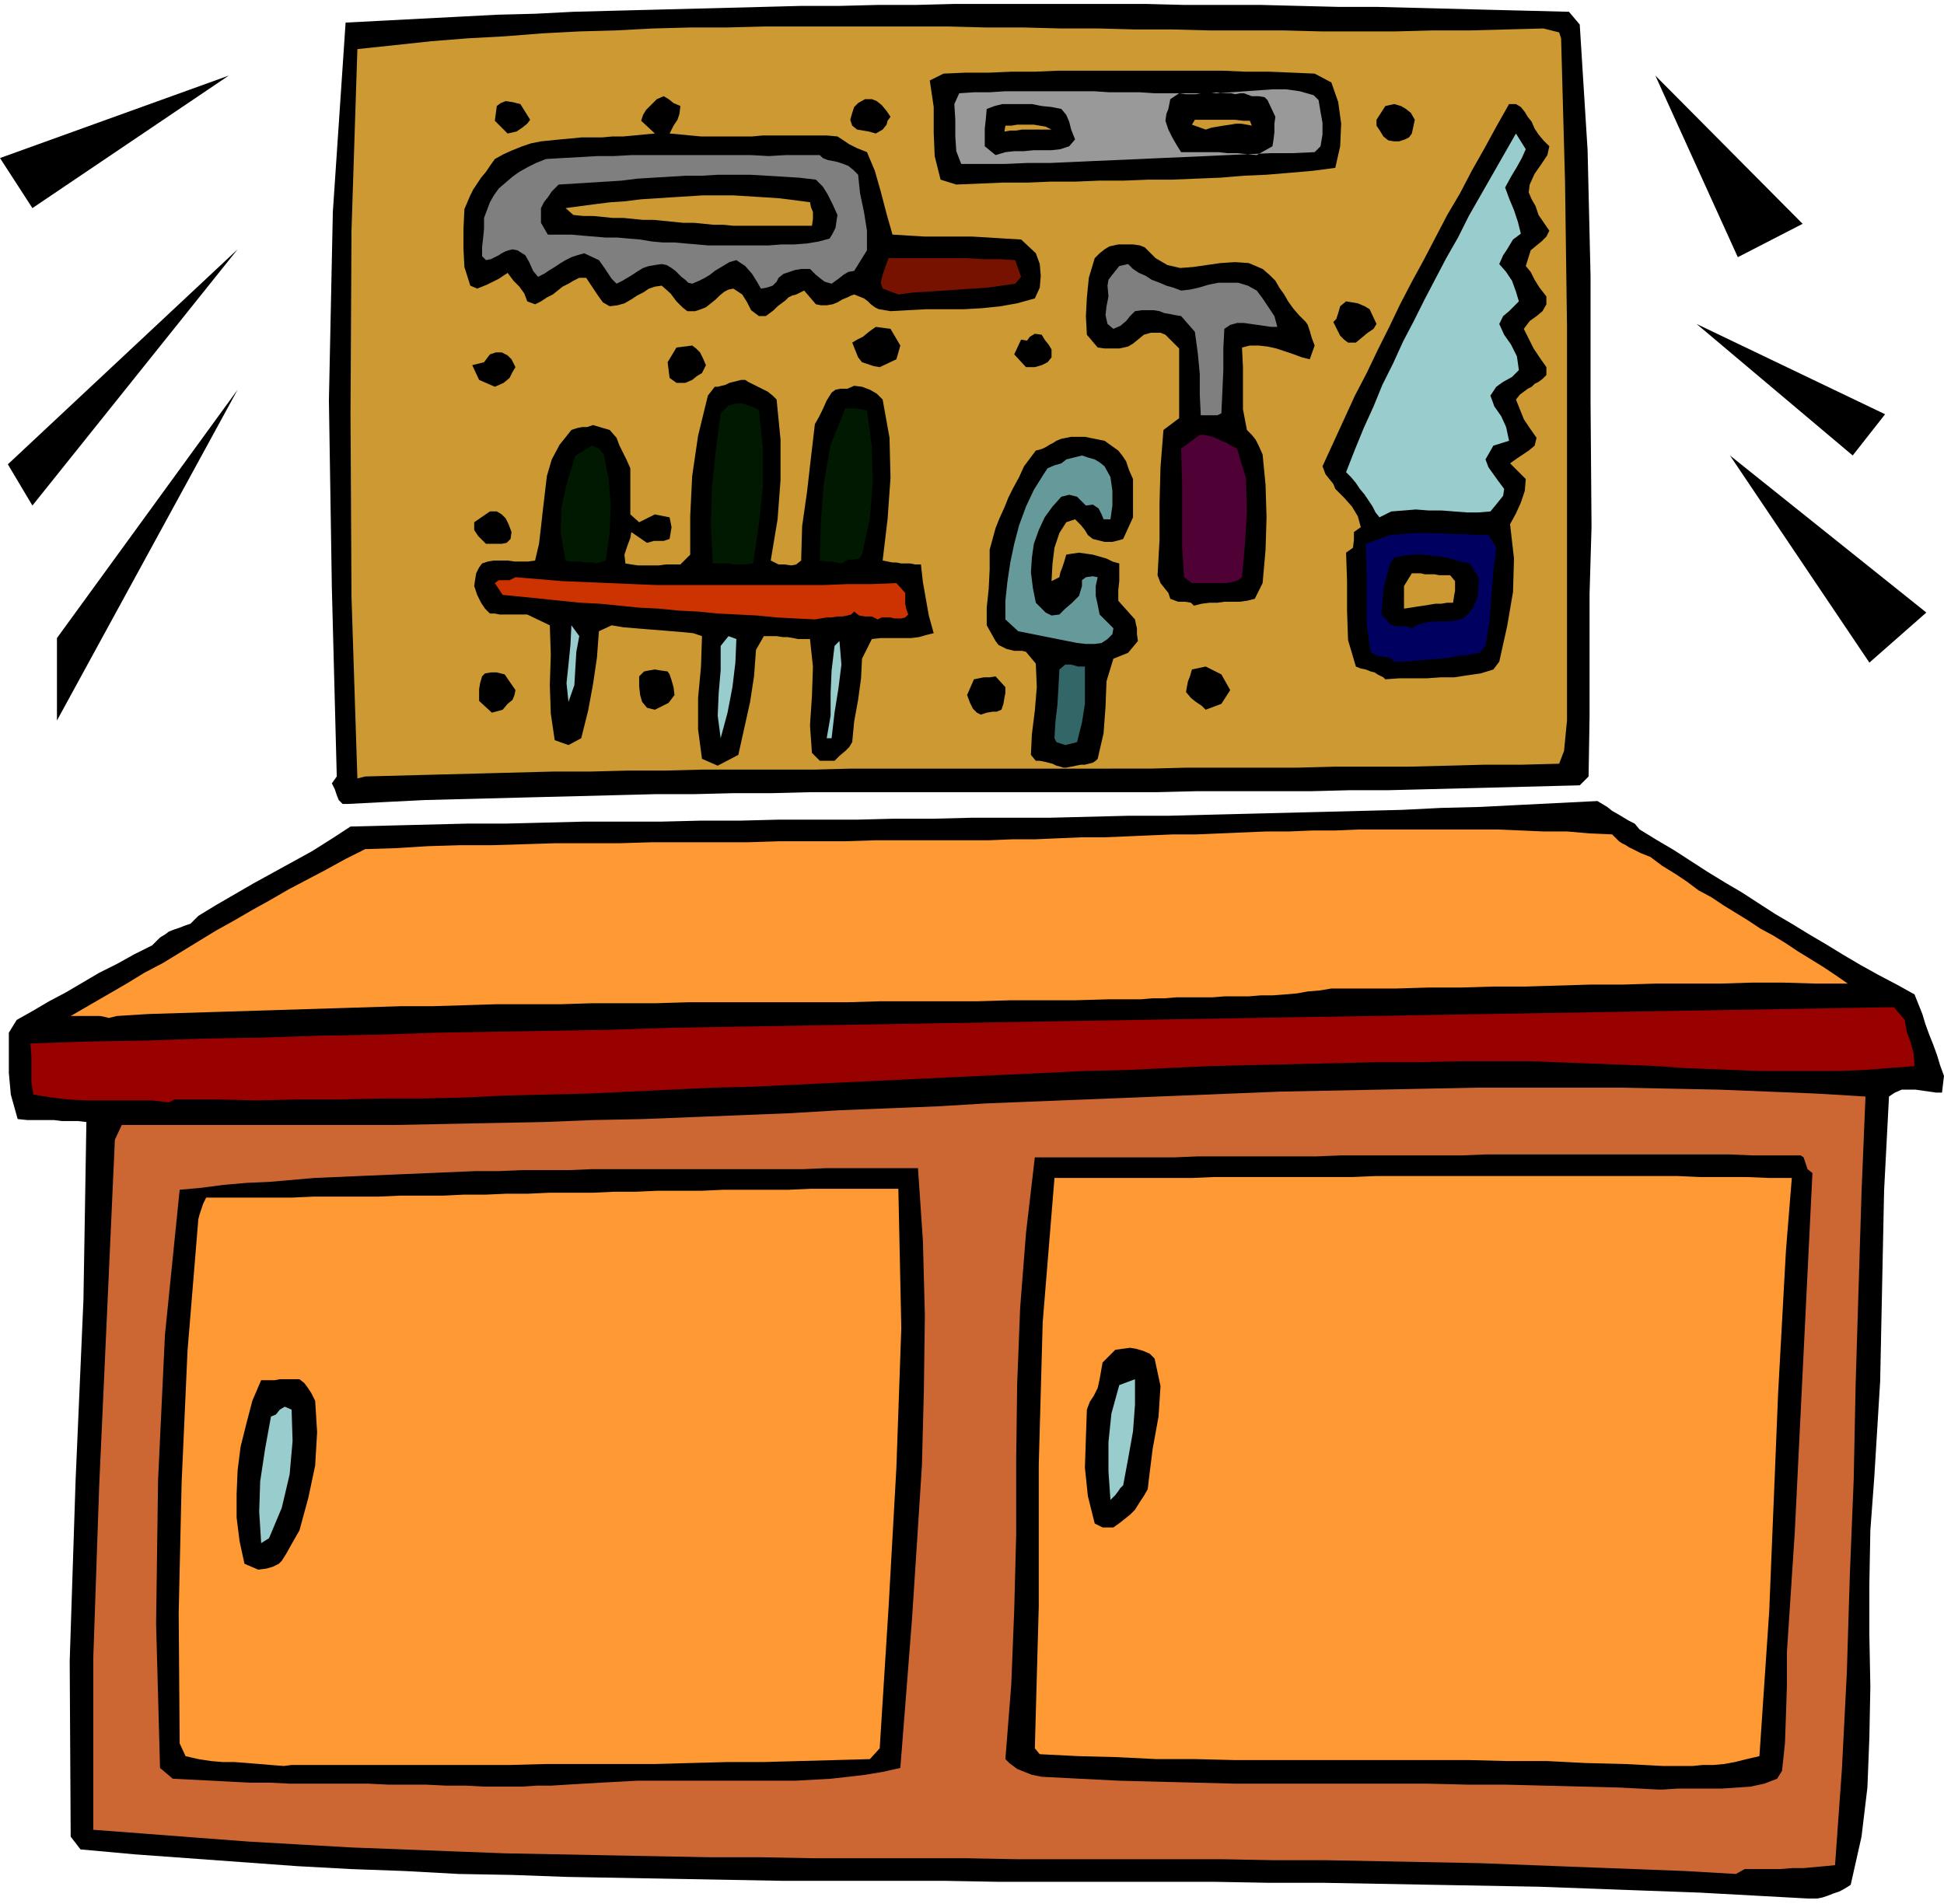
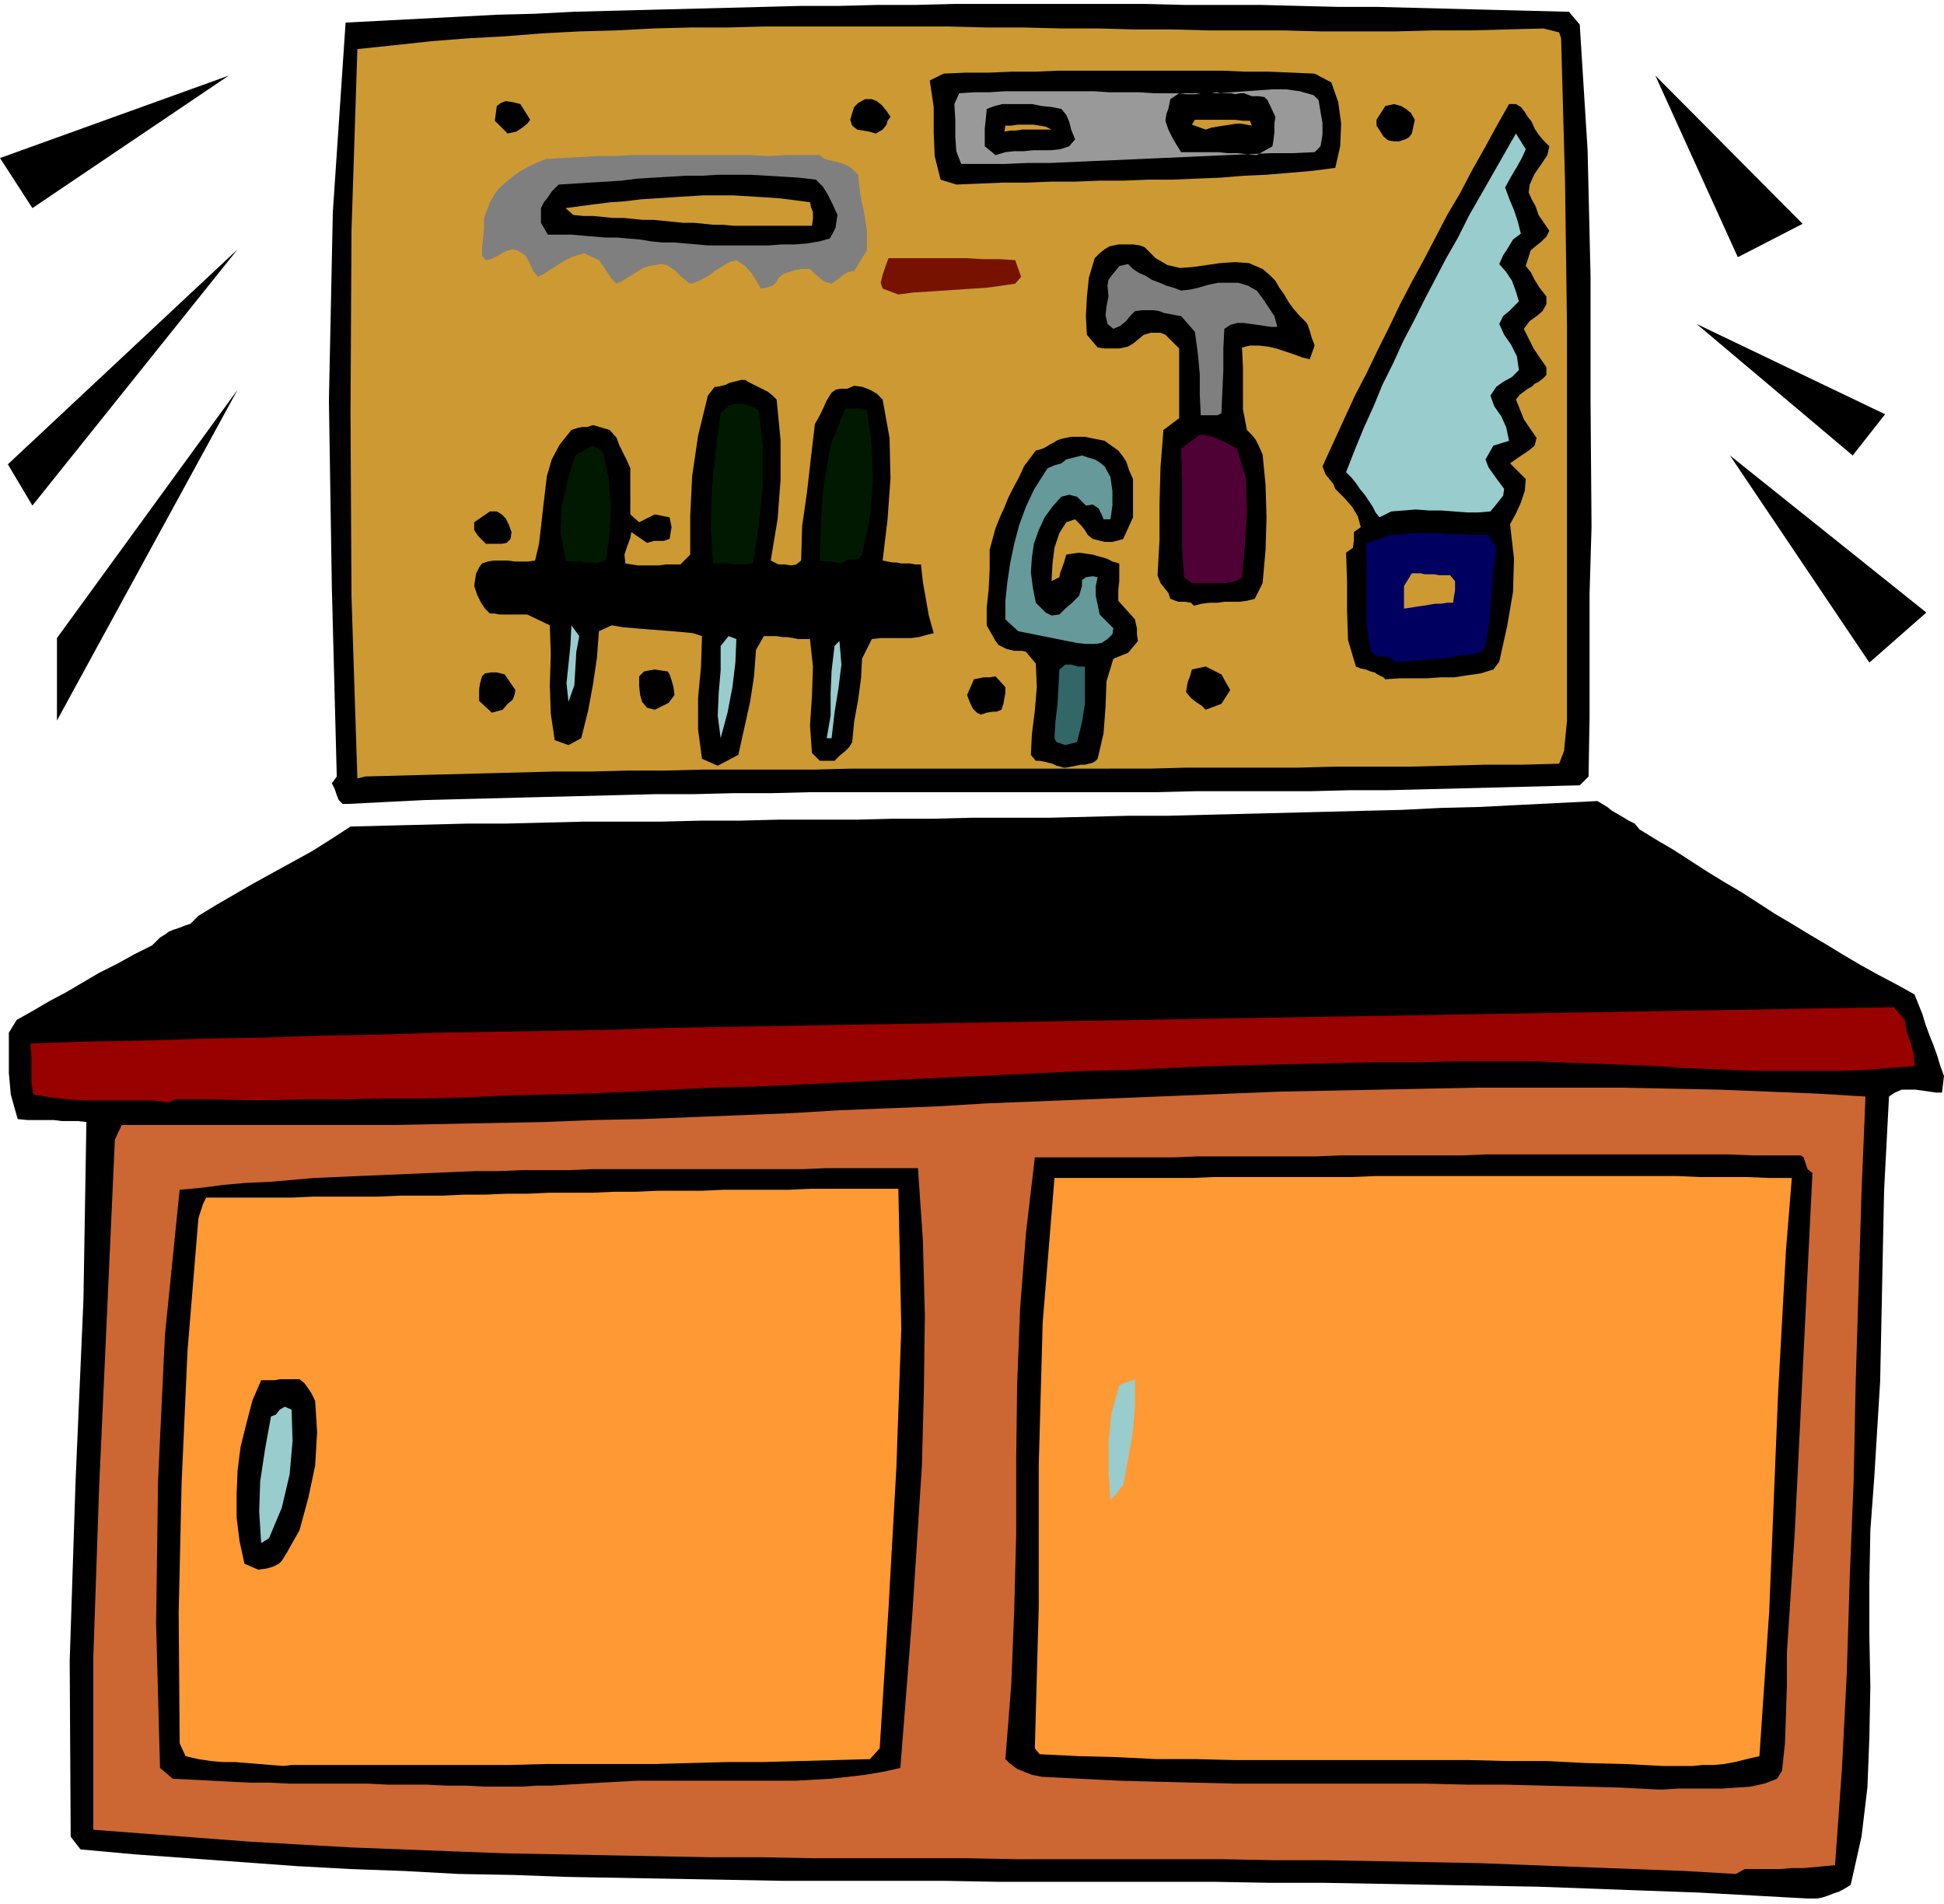
<svg xmlns="http://www.w3.org/2000/svg" width="1.98in" height="1.94in" fill-rule="evenodd" stroke-linecap="round" preserveAspectRatio="none" viewBox="0 0 1980 1940">
  <style>.pen1{stroke:none}.brush2{fill:#000}.brush4{fill:#f93}.brush5{fill:#9cc}.brush7{fill:#c93}.brush14{fill:#7f7f7f}</style>
  <path d="m1841 1934-55-3-55-3-55-2-54-2-55-2-55-1-55-1-55-1-55-1h-55l-55-1h-220l-55-1H797l-55-1-55-1-55-1-55-1-55-2-55-1-55-3-55-2-55-3-55-4-55-4-55-4-55-5-10-13-1-179 6-184 8-184 3-181-9-1H63l-8-1H28l-10-1-7-25-2-22v-41l8-13 16-9 17-10 17-9 17-10 17-10 18-9 18-10 18-9 4-4 4-4 5-3 4-3 5-2 6-2 5-2 6-2 8-8 18-11 19-11 19-11 20-11 20-11 20-11 19-12 20-13 39-1 40-1 40-1h39l40-1 39-1h79l40-1h40l39-1h80l39-1h40l40-1h79l40-1 40-1h40l39-1 40-1 40-1 40-1 39-1 40-1 40-2 40-1 39-2 40-2 40-2 5 3 5 3 5 4 7 4 5 3 5 3 6 3 5 6 18 11 17 10 17 11 17 11 18 11 17 10 17 11 17 11 17 10 18 11 17 10 18 11 17 10 18 10 19 10 18 10 4 10 4 10 3 10 4 11 4 10 4 11 3 10 4 11-2 17h-6l-7-1-7-1-7-1h-14l-7 3-6 4-5 96-2 97-2 97-6 98-4 54-1 54v53l1 52-1 52-2 51-6 50-11 49-3 2-5 3-4 2-6 2-5 2-6 2-5 1h-10z" class="pen1 brush2" />
  <path d="m1768 1909-52-3-52-2-53-2-52-2-52-2-52-1-52-1-52-1h-53l-52-1h-209l-52-1H829l-53-1h-52l-52-1-53-1-52-1-52-1-53-2-52-2-52-2-53-3-52-3-53-4-52-4-53-4v-175l6-175 8-176 8-177 7-15h278l51-1 50-1 51-1 50-2 50-1 51-2 50-2 50-2 50-3 50-2 50-2 50-3 50-2 50-2 50-2 50-2 49-2 50-2 50-1 50-1 49-1 50-1h149l50 1 49 1 50 2 49 2 50 3-4 97-3 97-3 98-2 98-4 99-3 98-5 98-7 98-10 1-11 1-11 1h-12l-12 1h-36l-9 5z" class="pen1" style="fill:#c63" />
  <path d="m1689 1823-39-2-39-1-39-1-39-1h-39l-40-1h-196l-40-1-39-1-39-1-40-2-39-2-5-1-5-1-5-2-5-2-5-2-4-3-4-3-4-4 6-76 3-76 2-77v-76l1-77 3-77 6-77 9-77h142l24-1h121l25-1h123l25-1h247l24 1h49l3 2 2 6 2 6 5 4-6 122-6 122-6 122-8 122v34l-1 31-1 28-3 28-5 8-13 5-14 3-14 1-15 1h-45l-15 1h-5zm-1196-3-19-1h-20l-20-1h-39l-20-1h-80l-20-1h-20l-20-1-19-1-20-1-20-1-13-11-4-147 2-146 7-148 15-148 22-2 23-3 23-2 23-1 23-2 23-2 23-1 23-1 24-1 23-1 24-1 24-1 23-1h24l24-1h47l24-1h215l23-1h94l5 74 2 76-1 76-2 77-5 78-5 77-6 77-6 76-18 4-18 3-17 2-18 2-18 1-18 1H649l-18 1-19 1-17 1-17 1-16 1h-15l-15 1h-39z" class="pen1 brush2" />
  <path d="m289 1799-13-1-12-1-12-1-13-1h-12l-12-1-13-2-13-3-6-13-1-133 3-133 6-134 11-134 1-4 2-6 2-6 3-6h87l22-1h66l22-1h44l21-1h22l22-1h22l22-1h44l22-1h22l22-1h45l22-1h66l23-1h89l3 142-5 142-8 143-9 143-10 11-36 1-37 1-36 1h-37l-37 1-36 1H556l-37 1H297l-8 1zm1405 0-39-2-40-1-39-2h-40l-39-1h-239l-40-1h-40l-40-2-39-1-40-2-5-6 4-145v-144l4-145 12-147h140l23-1h141l24-1h306l23 1h47l24 1h23l-6 74-4 73-4 73-3 74-3 73-3 74-5 74-5 74-13 3-12 3-11 2-11 1h-11l-10 1h-30z" class="pen1 brush4" />
  <path d="m263 1599-14-6-5-23-3-24v-24l1-24 3-24 6-24 6-23 9-21h14l5-1h20l5 4 3 4 4 6 4 8 2 32-2 34-7 33-9 33-4 7-4 7-5 9-5 8-3 3-6 3-7 2-8 1z" class="pen1 brush2" />
  <path d="m266 1572-2-32 1-31 5-33 6-33 5-2 4-5 5-3 7 3 1 32-3 34-8 34-13 31-8 5z" class="pen1 brush5" />
-   <path d="m1123 1556-8-4-7-28-3-29 1-30 1-29 3-8 4-6 4-8 2-9 3-17 13-13 15-2 6 1 7 2 7 3 5 5 6 28-2 31-6 33-4 32-1 9-4 7-4 6-5 8-5 5-5 4-5 4-7 5h-11z" class="pen1 brush2" />
  <path d="m1131 1528-2-29v-30l3-29 8-29 16-6v26l-2 27-5 28-5 27-3 3-2 3-3 4-5 5z" class="pen1 brush5" />
  <path d="m172 1123-17-2H87l-18-1-17-2-18-3-2-12v-26l-1-14 59-2 59-1 60-2 59-1 59-2 59-1 60-2 59-1 59-1 59-1 60-2 59-1 59-1 59-1 60-1 59-1 59-1 59-1 60-1 59-1 59-1 60-1 59-1 59-1 60-1 59-1 60-1 59-1 60-1 59-1 59-1 60-1 11 13 2 12 4 11 3 11 1 13-26 2-26 2-26 1h-79l-26-1-26-1-26-1-26-2-27-1-26-1-26-1-26-1-26-1h-69l-43 1h-43l-43 1-43 1-43 1-42 1-43 2-42 2-43 1-42 2-42 2-43 2-42 2-42 2-42 2-42 2-42 2-42 1-42 2-42 2-42 2-42 1-42 1-42 2-42 1h-42l-43 1h-42l-42 1-42-1h-42l-6 3z" class="pen1" style="fill:#900" />
-   <path d="m111 1037-4-1-5-1H72l19-11 19-11 19-11 18-11 19-10 18-11 18-11 18-11 18-10 19-11 18-10 19-11 19-10 19-10 20-11 20-10 32-1 32-2 33-1h32l33-1 32-1h65l33-1h98l32-1h66l32-1h115l24-1h23l23-1 24-1h23l24-1 23-1 24-1h24l23-1 24-1 24-1h23l24-1h23l24-1h141l24 1 23 1h24l23 2 23 1 7 7 3 2 4 2 3 2 4 2 4 2 4 2 5 2 5 2 12 9 13 8 12 8 12 9 13 7 12 8 13 8 13 8 12 8 13 7 13 8 12 8 13 8 13 8 12 8 13 9h-32l-33-1h-33l-32 1h-66l-33 1h-33l-33 1-33 1h-33l-33 1h-33l-33 1h-66l-12 2-12 1-11 2-12 1-13 1h-12l-12 1h-25l-12 1h-37l-12 1h-12l-12 1h-33l-34 1h-66l-33 1h-99l-33 1H701l-33 1h-65l-32 1h-65l-32 1-33 1h-32l-32 1-32 1-33 1-32 1-32 1-32 1-33 1-32 1-32 2-8 2z" class="pen1 brush4" />
  <path d="m349 819-4-4-2-5-2-6-3-6 5-7-5-192-3-191 4-192 13-193 39-2 38-2 39-2 38-2 39-1 39-2 38-1 39-1 39-1 39-1 39-1 38-1h39l39-1h39l39-1h195l39 1h78l39 1 40 1h39l39 1 39 1 39 1 40 1 39 1 11 13 8 128 3 128v127l1 129-2 68v125l-1 61-9 9-39 1-39 1-39 1-39 1-40 1h-39l-39 1h-117l-40 1H825l-39 1h-39l-40 1h-39l-39 1-39 1-40 1-39 1-39 1-39 1-40 2-39 2h-5z" class="pen1 brush2" />
  <path d="m364 793-6-185-1-186 1-187 6-185 38-4 37-4 38-3 37-2 38-3 38-2 37-1 38-2 38-1h37l38-1h189l38 1h38l38 1h38l37 1h38l38 1h76l38 1h75l38-1h38l37-1 38-1 16 4 2 6 4 146 2 147v402l-3 31-5 13-38 1h-38l-38 1-38 1h-76l-38 1h-113l-38 1H867l-38 1H715l-38 1h-38l-38 1h-38l-38 1-38 1-39 1-38 1-38 1-8 2z" class="pen1 brush7" />
  <path d="M1086 782h-3l-3-1-4-1-4-2-4-1-4-1-5-1h-4l-5-6 1-21 3-24 2-24-1-24-10-12-4-1h-8l-4-1-4-1-4-2-4-2-3-4-9-16v-18l2-19 1-20v-20l3-11 3-11 4-10 5-11 4-10 5-10 6-11 5-11 12-16 4-1 3-1 4-2 3-2 4-2 3-2 5-2 5-1 5-1h14l5 1 5 1 5 1 5 1 14 10 4 5 4 6 3 9 4 9v39l-10 22-3 1-4 1-4 1h-8l-4-1-4-1-4-1-5-4-3-5-4-5-6-6-9 3-7 11-5 15-2 16-1 18 8-4 1-5 2-5 2-6 2-7 6-1 7-1 7 1 7 1 7 2 7 2 6 3 7 2v18l-1 9v11l17 19 1 5 1 4v6l1 7-10 12-15 6-7 23-1 26-2 27-6 26-2 2-3 2-4 1-4 1h-4l-5 1-5 1-5 1zm-355-2-16-7-4-30v-32l3-32 1-31-9-3-10-1-12-1-12-1-13-1-12-1-12-1-12-2-13 6-2 27-4 27-5 27-7 28-13 7-14-5-4-27-1-29 1-31-1-30-23-11h-28l-5-1h-5l-5-5-4-6-4-8-3-9 1-7 1-6 3-6 3-4 6-2 6-1h14l7 1h14l7-1 4-17 2-17 2-18 2-17 2-17 5-17 8-15 12-15 6-2 5-1h5l6-2 17 5 7 8 3 8 3 6 4 8 4 9v47l9 8 16-8 15 3 1 5 1 5-1 6-1 6-6 2h-10l-7 2-16-11-1 6-3 8-3 9 1 9 6 1 7 1h21l7-1h15l10-10v-39l2-41 6-41 10-41 7-9h3l4-1 4-1 4-2 4-1 4-1 4-1h4l3 2 4 2 4 2 4 2 4 2 4 2 5 4 4 4 4 41v41l-3 40-7 42 8 4h6l7 1 5-1 5-4 1-35 5-35 4-35 4-34 4-7 4-8 4-9 5-8 4-3 5-1h7l7-3 8 1 8 3 7 4 6 6 7 39 1 41-3 42-5 42 5 1 5 1h4l5 1h9l5 1h6l2 18 3 17 3 17 5 18-8 2-7 2-8 1h-31l-9 1-10 20-1 20-3 22-4 22-2 21-3 5-4 4-6 5-5 5h-15l-8-8-2-28 2-30 1-30-3-28h-12l-5-1-6-1h-5l-6-1h-13l-8 14-2 27-4 26-6 27-6 27-21 11z" class="pen1 brush2" />
  <path d="m1085 759-9-3-2-4 1-17 2-17 1-17 1-19 6-5h6l7 2h7v38l-3 19-5 20-12 3z" class="pen1" style="fill:#366" />
  <path d="m734 752-3-23 1-23 2-23v-25l8-10 8 3-1 24-3 25-5 26-7 26zm108 0 4-23v-23l1-23 3-25 5-5 2 24-3 24-4 25-3 26h-5z" class="pen1 brush5" />
  <path d="m999 728-4-2-4-4-3-6-3-8 7-16 5-1 5-1h6l6-1 10 11v6l-1 5-1 6-2 6-5 2h-4l-6 1-6 2zm-498-2-13-12v-12l1-6 2-7 3-3 6-1h6l8 2 11 16-1 5-2 5-5 4-5 6-11 3zm166-3-8-2-5-6-2-7-1-9v-10l5-5 5-1 6-1 6 1 7 1 2 3 2 6 2 7 1 8-3 4-3 4-6 3-8 4zm561 0-4-4-6-4-5-4-5-6 1-6 1-5 2-5 2-7 14-3 16 8 9 16-9 14-16 6z" class="pen1 brush2" />
  <path d="m579 715-2-19 2-19 2-20 1-20 8 11-3 16-1 17-1 17-6 17z" class="pen1 brush5" />
  <path d="m1411 692-2-2-2-1-4-2-3-2-4-1-5-2-5-1-5-2-8-27-1-30v-30l-1-29 7-5 1-8v-8l7-5-3-11-6-10-8-9-9-9-2-5-4-5-4-5-3-8 11-24 11-24 11-24 12-23 11-23 12-24 11-23 12-23 12-22 12-23 12-23 13-22 12-23 13-23 12-22 13-23h7l5 3 4 5 3 5 4 5 3 7 4 6 5 6 6 6-2 9-6 9-7 10-5 11-1 8 3 7 4 7 3 9 11 16-3 6-5 5-5 4-6 5-5 16 5 6 4 8 5 8 7 9v8l-4 7-6 5-7 5-6 8 5 10 5 10 6 9 7 10v8l-4 4-4 3-4 2-3 3-4 2-4 3-4 3-4 5 4 10 4 10 6 9 7 10-2 8-6 5-6 4-6 4-7 5 16 16-1 12-4 12-5 11-6 11 4 35-1 34-6 35-8 36-6 8-13 4-14 2-13 2h-14l-14 1h-28l-14 1z" class="pen1 brush2" />
  <path d="m1420 674-4-4-7-1-7-1-6-4-4-28v-53l-1-29 25-9 12-1 12-1h24l13 1h13l13 1h13l8 13-3 24-2 25-2 26-4 25-6 7-10 2-11 1-10 2-11 1-11 1-12 1-11 1h-11z" class="pen1" style="fill:#000060" />
  <path d="M1115 656h-9l-9-1-10-2-10-2-10-2-10-2-10-2-10-2-13-12v-19l2-19 3-20 4-19 5-19 7-19 8-17 10-16 4-6 7-3 7-2 5-4 16-4 6 2 7 2 5 3 5 4 6 11 2 14v15l-2 14h-7l-2-5-3-6-6-4-7 1-4-4-5-5-8-2-8 2-9 10-8 11-6 13-5 14-2 14-1 15 2 16 3 15 5 5 5 5 6 3 8-1 6-6 7-6 7-7 3-10v-6l4-3 7-1 5 1-2 9v10l2 9 2 10 14 14-1 6-5 5-6 4-7 1z" class="pen1" style="fill:#699" />
-   <path d="m1438 640-6-2h-10l-6-2-9-10 1-12 1-13 3-13 4-14 4-6 10-2 9-1h10l9 1 9 1 10 2 10 3 10 2 9 14v9l-1 11-4 10-6 8-5 4-7 2-7 1h-15l-8 1-8 2-7 4z" class="pen1 brush2" />
-   <path d="m830 631-20-1-19-1-20-2-20-1-20-1-20-2-20-1-20-2-20-1-20-2-20-2-20-1-20-2-19-2-20-2-20-2-8-12 4-3h11l6-3 24 2 24 2 24 1 24 1 24 1 24 1h170l24-1h25l25-1 9 10v11l1 5 2 6-3 3-4 1h-7l-4-1h-9l-4 2-6-3h-7l-6-1-5-4-3 3-4 1-5 1h-5l-6 1h-5l-6 1-6 1z" class="pen1" style="fill:#c30" />
  <path d="M1430 620v-23l8-13h9l4 1h10l5 1h11l5 6v10l-1 5-1 7h-6l-6 1h-6l-6 1-6 1-7 1-6 1-7 1z" class="pen1 brush7" />
  <path d="m1216 617-3-3-6-1h-7l-8-3-2-6-4-5-4-5-3-8 2-36v-37l1-37 3-38 16-12v-71l-14-14-5-2h-10l-7 2-6 5-5 4-5 3-9 2h-15l-7-1-11-13-1-19 1-19 2-20 6-20 5-5 5-4 5-3 9-2h15l7 1 5 2 4 4 7 7 12 7 13 3 13-1 14-2 14-2 15-1 14 1 14 6 7 6 6 6 4 7 5 7 4 7 5 7 6 7 7 7 2 3 2 6 2 7 3 8-5 14-8-2-8-3-9-3-9-3-9-2-9-1h-9l-8 2 1 20v43l4 21 5 5 4 5 3 6 4 9 3 31 1 33-1 33-3 34-8 16-8 2-8 1h-15l-7 1h-8l-8 1-8 2z" class="pen1 brush2" />
  <path d="m1214 594-8-6-2-31v-65l-1-35 19-14h4l5 1 4 1 5 2 4 2 5 2 5 3 6 3 9 30 1 34-2 34-3 33-4 3-6 2-6 1h-35z" class="pen1" style="fill:#4f0035" />
  <path d="M757 575h-10l-4-1h-17l-2-38 1-38 4-39 5-38 8-8 8-2h6l6 2 6 2 5 3 4 39v38l-4 39-6 40-10 1zm-150-1-3-1h-8l-4-1h-12l-4-1-5-28 1-27 6-26 8-26 17-10 7 3 5 6 5 25 2 27-1 28-4 28-10 3zm250 0-5-1-5-1h-5l-7-1 1-39 3-39 7-40 15-37h10l6 1 6 1 5 37 1 36-3 37-8 37-3 4-5 1h-6l-7 4z" class="pen1" style="fill:#001900" />
  <path d="m495 554-4-4-4-4-4-6v-8l16-11h7l5 3 4 4 3 6 3 8-1 7-4 4-5 1h-16z" class="pen1 brush2" />
-   <path d="m1405 527-4-5-3-6-4-6-4-6-5-6-4-6-5-6-5-5 9-23 9-22 10-22 9-22 11-22 10-22 11-21 11-22 11-21 11-21 12-21 11-22 12-21 12-21 12-21 12-21 10 16-4 9-5 9-6 10-6 11 4 11 5 12 4 12 3 12-8 6-3 5-3 5-4 6-4 9 7 8 6 9 4 11 3 10-5 5-5 5-6 5-4 8 5 11 7 10 6 12 2 14-7 7-9 5-7 5-6 9 4 11 7 10 5 11 3 14-16 5-8 14 3 8 5 7 5 7 6 8-1 7-4 5-4 5-5 6-12 1h-12l-13-1-13-1h-13l-13-1-12 1-13 1-12 6z" class="pen1 brush5" />
+   <path d="m1405 527-4-5-3-6-4-6-4-6-5-6-4-6-5-6-5-5 9-23 9-22 10-22 9-22 11-22 10-22 11-21 11-22 11-21 11-21 12-21 11-22 12-21 12-21 12-21 12-21 10 16-4 9-5 9-6 10-6 11 4 11 5 12 4 12 3 12-8 6-3 5-3 5-4 6-4 9 7 8 6 9 4 11 3 10-5 5-5 5-6 5-4 8 5 11 7 10 6 12 2 14-7 7-9 5-7 5-6 9 4 11 7 10 5 11 3 14-16 5-8 14 3 8 5 7 5 7 6 8-1 7-4 5-4 5-5 6-12 1h-12l-13-1-13-1h-13l-13-1-12 1-13 1-12 6" class="pen1 brush5" />
  <path d="m1223 423-1-21v-21l-2-21-3-22-14-16-6-1-5-1-6-1-5-2-6-1h-12l-7 1-5 5-4 5-6 5-7 3-6-5-2-9 1-9 2-10-1-11 1-6 3-4 4-5 4-5 9-2 5 5 6 4 7 3 6 4 8 3 7 3 7 2 8 3 9-1 9-2 10-3 10-2h20l10 3 9 5 6 8 6 9 6 9 3 11h-6l-7-1-7-1-7-1-7-1h-7l-7 2-6 4-1 20v22l-1 22-1 22-4 2h-17z" class="pen1 brush14" />
-   <path d="m504 394-16-7-7-15 12-3 6-8 6-2h6l6 3 4 4 4 8-3 5-3 6-6 5-9 4zm185-4-7-5-2-16 9-15 16-2 4 3 4 4 3 6 3 7-4 8-5 3-5 4-7 3h-9zm207-16-6-1-6-2-6-2-4-5-6-15 5-3 6-3 6-5 7-5 15 2 10 17-4 14-17 8zm149 0-12-13 7-15 6 1 3-4 5-3 7 1 3 5 4 5 3 5v8l-4 5-6 3-7 2h-9zm328-25-4-3-4-4-3-6-4-8 3-3 2-6 2-7 6-5 6 1 6 1 7 3 5 3 7 15-3 5-6 4-6 5-6 5h-8zm-600-27-8-6-4-8-5-8-9-6-5 1-4 2-5 4-4 4-5 4-5 4-5 2-6 2h-8l-5-4-6-6-6-8-9-8-7 1-6 2-6 4-6 3-6 4-7 4-7 2-8 1-7-4-5-7-6-9-6-9h-7l-6 3-5 3-6 3-5 4-5 4-6 3-6 4-6 3-8-3-3-8-5-7-6-6-6-8-3 2-3 2-3 2-4 2-4 2-4 2-5 2-5 2-7-3-6-19-1-19v-19l1-21 3-7 3-7 3-6 4-6 4-6 5-6 4-6 5-7 9-5 9-4 10-4 9-3 10-2 10-1 10-1 11-1 10-1h21l11-1h11l11-1 10-1 11-1-14-13 2-6 3-5 5-5 6-6 7-3 5 3 5 4 7 3-1 8-2 6-4 6-4 8 11 1 10 1 11 1h52l11-1h65l11 1 3 2 3 2 3 2 3 2 4 2 4 2 5 2 5 2 8 19 6 21 6 23 6 21 16 1 17 1h48l17 1 16 1 17 1 15 14 4 11 1 12-1 12-5 11-18 5-17 3-19 2-18 1h-38l-19 1-18 1-6-1-6-1-4-2-4-3-3-3-4-3-5-2-5-2-3 1-4 2-5 2-5 3-5 2-6 1h-6l-5-1-12-14-8 4-4 1-4 2-3 3-4 3-4 3-4 4-4 3-4 3h-7z" class="pen1 brush2" />
  <path d="m915 300-16-6-2-6 2-8 3-9 3-8h80l16 1h17l16 1 6 17-6 7-14 2-14 2-15 1-15 1-15 1-15 1-16 1-15 2z" class="pen1" style="fill:#710" />
  <path d="m775 294-4-7-5-8-7-8-9-6-7 2-5 3-5 3-5 3-5 4-5 3-6 3-7 3-4-1-3-3-4-3-3-3-3-3-4-3-5-3-5-1-7 1-6 1-6 2-5 3-6 4-5 3-5 3-6 3-5-5-4-6-4-6-5-7-15-7-7 2-6 2-6 3-5 3-6 4-5 3-6 4-6 3-5-6-4-9-4-7-8-5-5-1-4 1-3 1-4 2-3 2-4 2-4 2-5 1-4-4v-9l1-9 1-10v-11l6-16 4-7 5-7 7-6 7-6 7-5 9-5 8-4 10-4 17-1 18-1 17-1h17l18-1h122l18 1 17-1h35l3 3 5 2 5 1 5 1 6 2 5 2 5 4 5 5 2 19 4 19 3 19v20l-13 21-6 1-5 3-5 4-7 5-7-2-4-3-5-4-6-6h-9l-6 1-6 2-6 2-5 4-2 4-4 4-6 2-6 1z" class="pen1 brush14" />
  <path d="M744 250h-23l-11-1-12-1-11-1h-12l-11-1-12-2-12-1-11-1h-12l-12-1-12-1-11-1h-24l-7-12v-15l3-6 4-5 4-6 7-7 16-1 16-1 16-1 16-1 16-2 16-1 17-1 16-1h17l16-1h33l17 1 17 1 16 1 17 2 7 7 5 8 5 10 5 11-1 6-1 7-3 6-3 5-11 3-12 2-13 1h-13l-13 1h-39z" class="pen1 brush2" />
  <path d="m747 230-10-1h-10l-10-1-10-1h-11l-10-1-10-1-10-1h-11l-10-1-10-1h-11l-10-1-10-1h-10l-10-1-8-7 15-2 15-2 16-2 15-1 16-2 16-1 15-1 16-1 16-1h31l16 1 16 1 15 1 16 2 15 2 1 5 2 5v7l-1 7h-80z" class="pen1 brush7" />
  <path d="m974 188-16-5-6-24-1-24v-26l-4-27 14-7 23-1h24l23-1h24l23-1h167l23 1h24l24 1 23 1 17 9 7 20 3 22-1 23-5 22-23 3-23 2-24 2-23 1-24 2-25 1-24 1h-24l-25 1h-25l-24 1h-25l-24 1h-25l-24 1-24 1z" class="pen1 brush2" />
  <path d="m979 167-5-13-1-15v-17l-1-16 5-11 15-1h16l15-1h92l15 1h31l15 1h47l-5 1h-10l-7-1-9 6-1 5-1 5-2 5-1 7 3 9 4 8 4 7 5 8h38l9 1h10l10 1 10 1 16-9 1-6 1-8v-9l1-7-8-17-3-3-6-1h-7l-8-3h-4l-5 1-4-1h-10l-5-1-5 1h-6 13l13-1 14-1 14-1 14-1h14l14 2 14 4 5 5 2 12 2 11v12l-2 12-6 6-22 1h-22l-22 1-23 1-22 1-22 1-23 1-22 1-23 1-23 1-22 1-23 1h-23l-23 1h-45z" class="pen1" style="fill:#999" />
  <path d="m1014 158-11-9v-18l1-9 1-11 8-3 8-2h30l10 2 10 1 10 2 5 6 3 7 2 8 4 10-6 7-9 3-9 1h-18l-10 1h-10l-9 1-10 3zm406-14-6-1-5-4-3-5-4-6v-6l9-14 9-2 7 2 5 3 5 4 4 7-3 14-3 4-4 2-6 2h-5zm-903-8-13-13 2-15 4-3 5-2 7 1 8 2 10 16-3 4-5 4-6 4-9 2zm375 0-7-2-6-1-6-1-5-4-2-6 2-7 2-6 4-4 7-4h7l5 2 5 4 5 6 4 6-3 4-1 4-4 5-7 4z" class="pen1 brush2" />
  <path d="m1023 134 1-6h6l6-1h17l6 1 6 1 6 3h-30l-6 1h-6l-6 1zm205-2-14-5 3-5h41l8 1h7l2 5-5-1-6-1h-5l-6 1-7 1-6 1-6 1-6 2z" class="pen1 brush7" />
  <path d="M233 77 0 161l33 51L233 77zM8 473l25 42 209-261L8 473zm50 177 184-253L58 734v-84zM1686 77l150 151-66 34-84-185zm42 253 192 92-33 42-159-134zm34 134 200 160-58 51-142-211z" class="pen1 brush2" />
</svg>